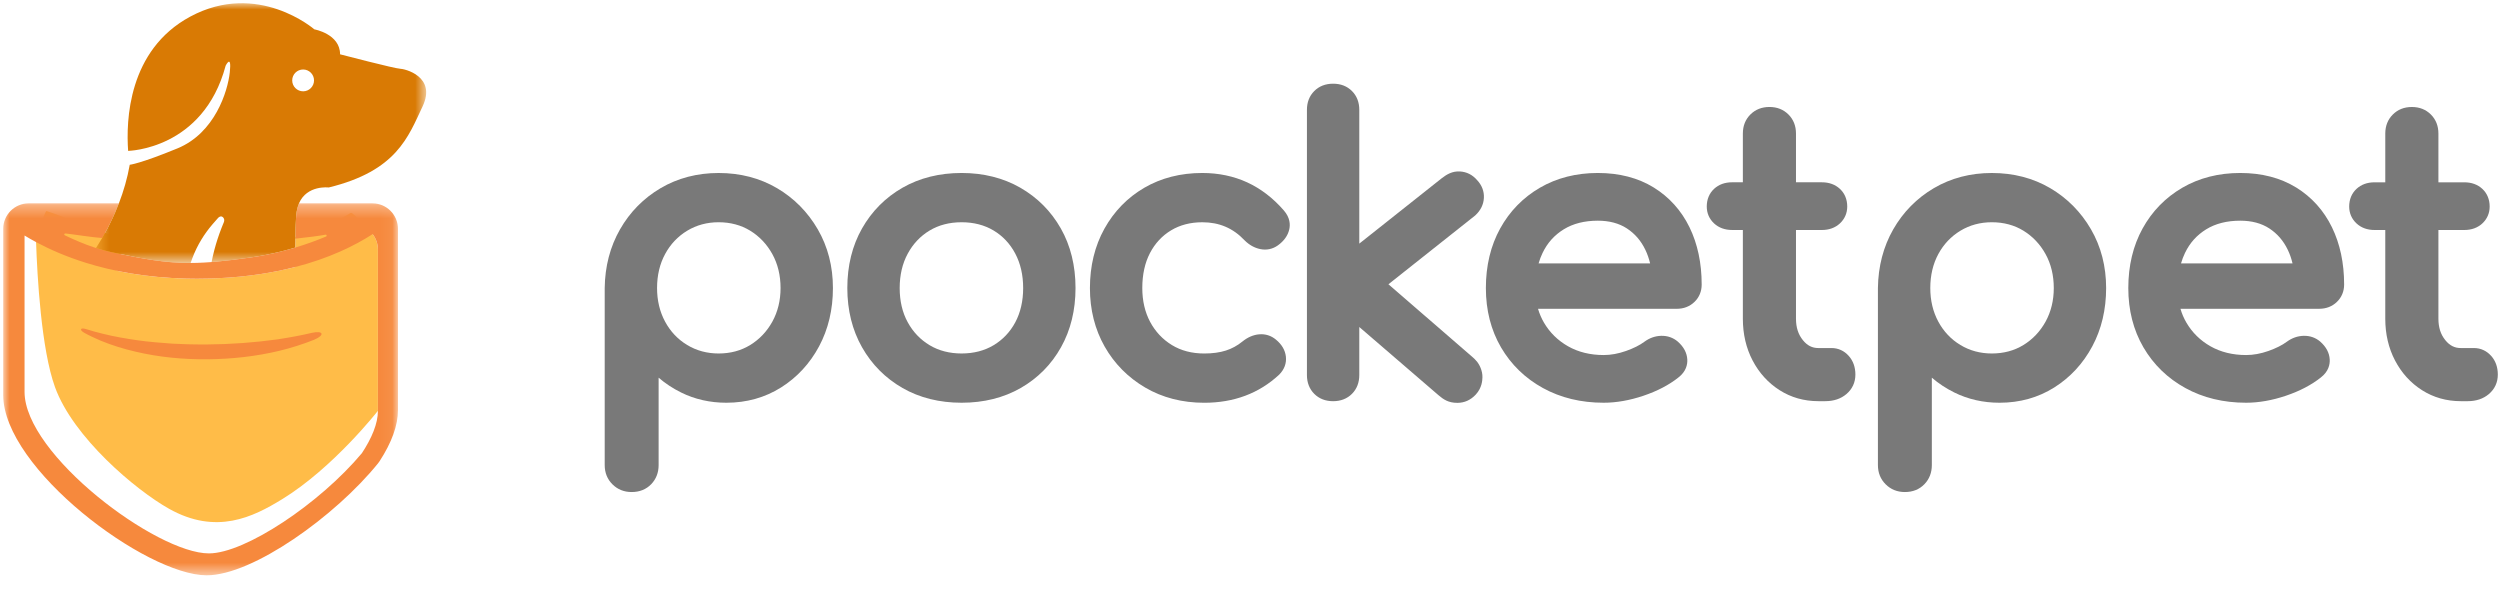
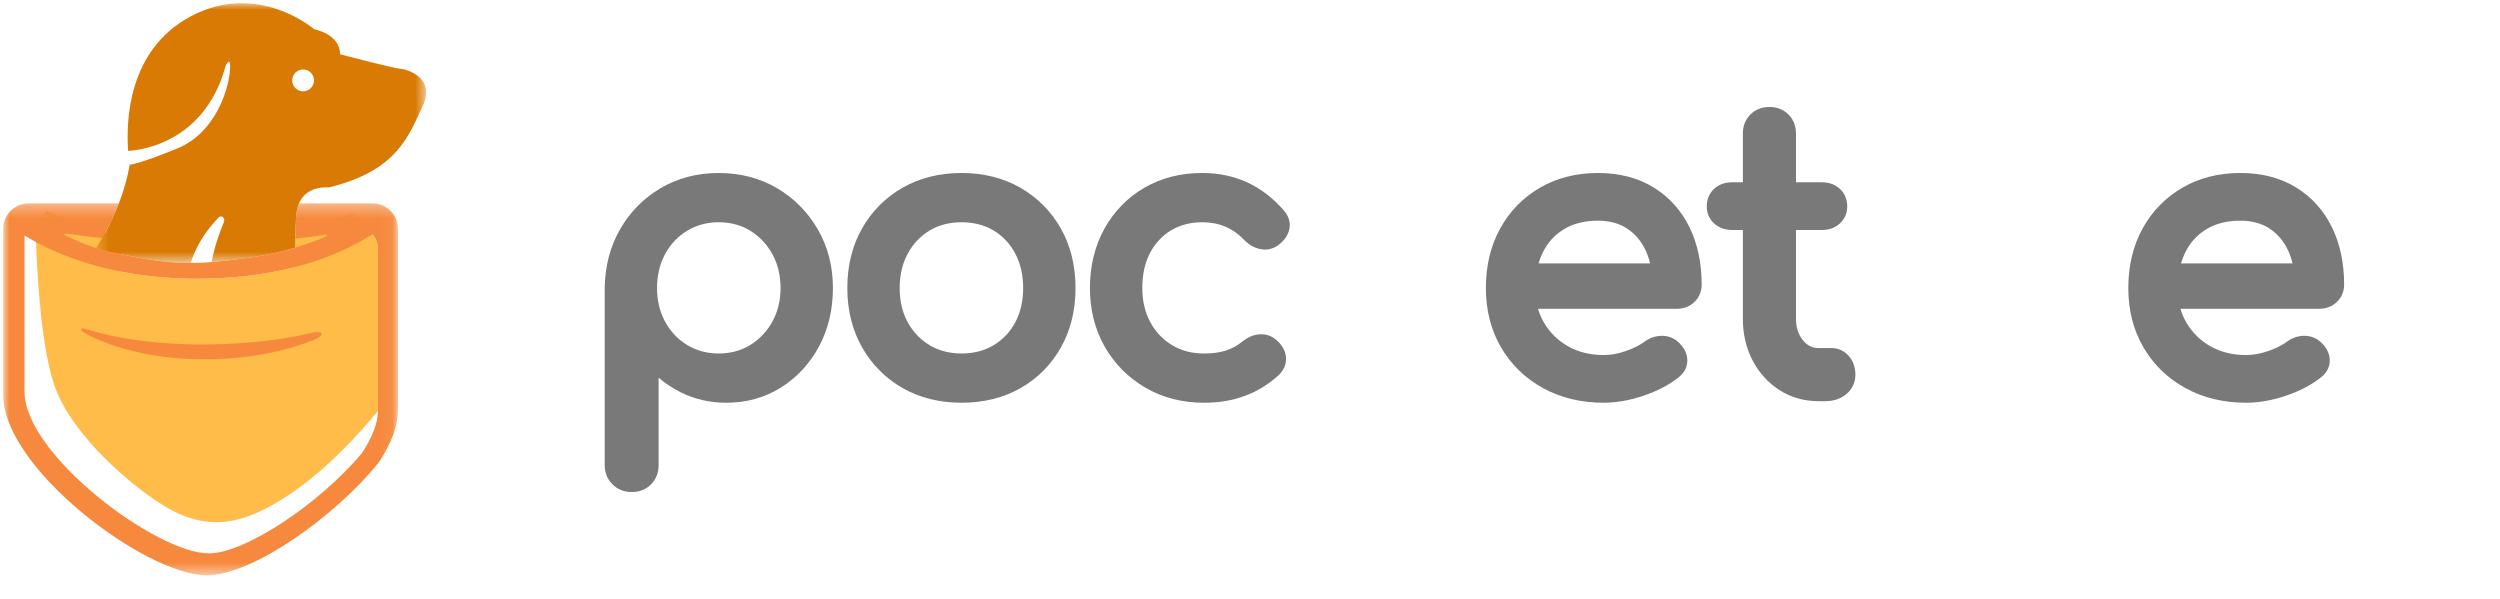
<svg xmlns="http://www.w3.org/2000/svg" height="47" viewBox="0 0 196 47">
  <mask id="a" fill="#fff">
    <path d="m.001.322h30.948v29.162h-30.948z" fill="#fff" fill-rule="evenodd" />
  </mask>
  <mask id="b" fill="#fff">
    <path d="m.473.005h25.883v20.366h-25.883z" fill="#fff" fill-rule="evenodd" />
  </mask>
  <g fill="none" fill-rule="evenodd">
    <g transform="translate(.252 .247)">
      <path d="m17.233 17.334c.012-.029.023-.059.036-.088.008-.02.02-.048.033-.083-.012.035-.024.064-.033.083-.013.029-.023.059-.036.088" fill="#f6893d" />
      <path d="m16.847 16.835c-.147.158-.293.326-.438.499.144-.173.291-.341.438-.499" fill="#f6893d" />
      <path d="m17.294 16.872c-.018-.035-.045-.068-.082-.1-.02-.016-.04-.028-.059-.037.019.009.039.021.059.037.037.032.064.065.082.1" fill="#f6893d" />
      <path d="m17.106 17.653c.042-.107.084-.212.127-.318-.043.107-.085.212-.127.318" fill="#ffbc48" />
      <path d="m28.962 18.108s-1.547-1.771-1.715-1.665c-.95.602-2.849 1.374-4.334 1.89-.002.789-.003 1.569-.005 2.348-.03.008-.059.017-.089.024-1.675.427-3.622.743-5.869.854-.267.014-.539.023-.813.031-.308.008-.622.014-.942.014h-.017c-.275 0-.544-.005-.812-.011.011-.053.018-.086.021-.1-.003.014-.01.047-.021.1-2.037-.048-3.856-.276-5.469-.612.183-.841.365-1.699.546-2.572-1.453-.221-4.889-1.777-6.036-2.105-.191-.054-.831 2.429-.831 2.429.09 2.648.405 8.392 1.482 11.366 1.427 3.947 6.327 8.071 8.936 9.538 3.72 2.091 6.596.645 8.847-.73 4.031-2.461 7.535-6.945 7.535-6.945v-12.646c0-.457-.156-.875-.414-1.21" fill="#ffbc48" />
      <path d="m16.409 17.334c-.088.104-.175.208-.262.318.087-.11.174-.214.262-.318" fill="#ffbc48" />
      <path d="m29.377 16.592c0 .984-.474 2.128-1.258 3.319-3.287 3.929-9.141 7.851-11.989 7.856-4.105.008-14.457-7.747-14.457-12.661v-12.26c.279.17.58.343.904.516 1.055.565 2.35 1.138 3.898 1.621 2.139.668 4.761 1.165 7.893 1.239.267.006.536.011.811.011h.017c.32-.001.634-.006.942-.014.276-.008.547-.017.813-.031 2.247-.11 4.194-.426 5.869-.854 2.754-.702 4.764-1.706 6.143-2.597.259.335.414.754.414 1.21zm-.425-16.27h-5.763c-.082.192-.147.412-.186.666-.014.091-.026.184-.033.284-.017.246-.029.472-.037.689-.005.109-.009.215-.011.318-.008.286-.011.553-.013.813.808-.085 1.841-.212 2.358-.311.091-.017.131.107.045.143-.737.31-1.541.604-2.409.864-.356.107-.721.209-1.098.303-.758.189-1.557.352-2.4.475-.986.143-1.835.249-2.6.321-.16.015-.315.028-.468.04-.406.031-.79.053-1.157.064-.165.005-.325.007-.485.008-1.95.008-3.547-.29-6.161-.835-.415-.087-.836-.203-1.257-.339-.042-.014-.085-.026-.127-.04-.785-.26-1.569-.593-2.322-.957-.082-.04-.039-.151.053-.142.547.055 2.184.318 2.877.355.144-.246.285-.498.423-.759.054-.104.106-.212.16-.318.147-.295.293-.596.429-.908.104-.239.204-.483.3-.732h-6.667-.407c-1.102 0-1.997.896-1.996 1.999v.087 12.941c0 5.77 11.202 14.133 15.952 14.135h.01c3.61-.008 10.074-4.638 13.417-8.77.047-.058.091-.119.132-.181.953-1.468 1.437-2.812 1.437-3.991v-14.222c0-1.103-.894-1.997-1.997-1.997z" fill="#f6893d" mask="url(#a)" transform="translate(0 15.372)" />
      <path d="m16.709 6.912c-.472 0-.856-.383-.856-.855 0-.472.383-.856.856-.856.472 0 .855.383.855.856 0 .472-.383.855-.855.855m7.582-1.774c-.355 0-4.685-1.127-4.685-1.127 0-1.601-2.017-1.957-2.017-1.957s-4.432-3.847-9.727-1c-4.882 2.626-5.043 8.177-4.872 10.528.004-.001 5.886-.099 7.645-6.679 0 0 .488-.978.325.521-.163 1.499-1.173 4.758-4.105 5.963-2.932 1.206-3.739 1.284-3.739 1.284-.189 1.072-.487 2.081-.85 3.023-.096.248-.196.493-.3.732-.137.311-.281.613-.429.908-.054.107-.106.214-.16.318-.138.261-.278.513-.423.759-.158.271-.319.532-.482.785.422.136.843.253 1.258.339 2.613.545 4.211.843 6.161.836.037-.111.073-.22.112-.325.212-.567.456-1.058.72-1.494.132-.219.268-.423.409-.617.07-.097.141-.191.212-.282.086-.11.173-.214.262-.318.144-.173.29-.341.438-.499.011-.012.029-.03.054-.048.023-.019.053-.037.086-.051.017-.007.033-.012.051-.014.018-.003.036-.004.056-.002.018.002.039.007.057.015.019.009.039.021.059.037.038.032.064.065.082.1.056.104.035.213.008.292-.011.034-.024.064-.033.082-.012.029-.023.059-.036.088-.042.107-.085.212-.127.318-.218.562-.399 1.12-.546 1.675-.087.326-.16.649-.223.972.153-.013.308-.025.468-.041.765-.07 1.614-.177 2.599-.321.844-.122 1.642-.285 2.4-.474.376-.094.742-.196 1.097-.303.004-.231.005-.461.007-.696.002-.259.005-.526.013-.812.002-.104.007-.209.011-.318.008-.217.021-.445.038-.689.008-.1.02-.194.033-.284.039-.254.104-.474.186-.666.626-1.455 2.332-1.244 2.332-1.244 5.338-1.305 6.228-3.974 7.355-6.346 1.126-2.373-1.424-2.966-1.78-2.966" fill="#d97a04" mask="url(#b)" transform="translate(6.804)" />
      <path d="m6.488 25.551c.441.141.887.264 1.334.371.892.224 1.8.376 2.706.508.906.129 1.821.2 2.733.265.458.014.915.045 1.373.053.458 0 .916.022 1.374.01 1.834-.014 3.662-.146 5.481-.397.906-.14 1.813-.299 2.711-.513.9-.206 1.046.179.172.544-.881.349-1.787.637-2.71.861-1.847.444-3.749.652-5.646.668-1.895.016-3.803-.16-5.655-.601-.927-.213-1.838-.497-2.718-.857-.435-.192-.869-.383-1.283-.616-.414-.229-.315-.434.127-.295" fill="#f6893d" />
      <g fill="#d97a04">
        <path d="m17.038 16.722c.018-.003.037-.004.056-.002-.019-.002-.038-.001-.056.002" />
        <path d="m16.847 16.835c-.236.253-.469.524-.699.817-.071.091-.141.185-.212.282.07-.097.141-.191.212-.282.23-.293.464-.564.699-.817" />
        <path d="m16.901 16.787c.023-.018.053-.037.086-.05-.033.013-.063.032-.086.05" />
        <path d="m14.808 20.045c.211-.567.456-1.058.719-1.495-.263.437-.508.928-.719 1.495" />
      </g>
    </g>
    <g fill="#797979">
      <path d="m56.34 17.424c.925 0 1.757.223 2.475.662.724.445 1.309 1.061 1.735 1.832.429.776.646 1.673.646 2.666 0 .973-.217 1.86-.645 2.635-.427.772-1.012 1.388-1.736 1.831-.717.44-1.55.663-2.475.663-.906 0-1.735-.224-2.464-.665-.733-.442-1.314-1.056-1.729-1.826-.42-.775-.633-1.662-.633-2.639 0-.996.212-1.895.633-2.669.415-.769.997-1.383 1.729-1.826.729-.441 1.558-.665 2.464-.665m4.575-2.673c-1.34-.789-2.88-1.188-4.575-1.188-1.676 0-3.205.399-4.546 1.188-1.337.787-2.409 1.875-3.185 3.233-.775 1.357-1.179 2.902-1.2 4.6v13.878c0 .599.203 1.107.606 1.508.402.401.909.606 1.507.606.622 0 1.136-.206 1.531-.613.387-.401.583-.906.583-1.501v-6.851c.531.456 1.121.844 1.761 1.16 1.077.534 2.272.804 3.552.804 1.582 0 3.025-.403 4.286-1.197 1.254-.79 2.257-1.874 2.981-3.224.72-1.344 1.086-2.882 1.086-4.572 0-1.695-.4-3.243-1.188-4.603-.786-1.357-1.863-2.443-3.199-3.23" />
      <path d="m75.391 27.713c-.947 0-1.792-.218-2.511-.65-.721-.432-1.298-1.036-1.714-1.797-.42-.764-.631-1.666-.631-2.682 0-1.017.212-1.925.633-2.7.416-.77.992-1.378 1.712-1.81.719-.432 1.563-.65 2.511-.65s1.792.218 2.511.65c.718.431 1.289 1.039 1.694 1.805.411.776.62 1.686.62 2.704 0 1.018-.209 1.922-.618 2.688-.405.757-.976 1.359-1.696 1.792-.72.432-1.564.65-2.511.65m4.601-12.996v-.001c-1.34-.766-2.887-1.154-4.601-1.154-1.734 0-3.292.389-4.631 1.155-1.34.767-2.409 1.842-3.175 3.192-.767 1.348-1.155 2.921-1.155 4.675 0 1.734.389 3.297 1.154 4.644.767 1.352 1.836 2.425 3.176 3.193 1.338.767 2.896 1.154 4.631 1.154s3.293-.388 4.63-1.154c1.34-.768 2.406-1.842 3.163-3.196.754-1.346 1.137-2.908 1.137-4.641 0-1.753-.388-3.327-1.154-4.675-.768-1.351-1.836-2.425-3.176-3.192" />
      <path d="m97.781 14.298c-1.063-.488-2.248-.736-3.521-.736-1.695 0-3.224.389-4.543 1.157-1.32.768-2.373 1.848-3.131 3.211-.753 1.356-1.136 2.922-1.136 4.655 0 1.695.389 3.237 1.154 4.584.766 1.349 1.839 2.432 3.188 3.22 1.348.789 2.902 1.188 4.619 1.188 2.328 0 4.299-.737 5.876-2.204.404-.404.586-.895.526-1.419-.058-.503-.321-.95-.774-1.323-.376-.318-.835-.463-1.325-.42-.456.04-.897.231-1.31.565-.39.319-.825.556-1.292.706-.48.155-1.052.232-1.701.232-.965 0-1.819-.223-2.536-.663-.722-.442-1.294-1.05-1.702-1.81-.409-.766-.617-1.659-.617-2.657 0-1.06.204-1.986.606-2.753.395-.754.95-1.351 1.65-1.772.698-.421 1.522-.634 2.448-.634 1.332 0 2.412.46 3.317 1.418.361.361.775.592 1.227.685.494.103.973.002 1.385-.293.476-.343.775-.761.887-1.239.086-.364.082-.92-.426-1.501-.841-.969-1.806-1.708-2.868-2.196" />
-       <path d="m115.672 16.877c.412-.385.636-.839.665-1.352.029-.522-.154-.999-.532-1.404-.366-.422-.821-.65-1.353-.68-.593-.029-1.018.227-1.398.516l-6.485 5.142v-10.485c0-.599-.194-1.095-.575-1.477-.383-.382-.879-.575-1.477-.575-.599 0-1.096.194-1.478.576-.382.382-.575.878-.575 1.476v20.786c0 .597.194 1.095.575 1.478.382.381.879.575 1.478.575.598 0 1.095-.194 1.477-.575.381-.382.575-.879.575-1.478v-3.763l6.211 5.348c.388.327.767.598 1.472.598h.014c.55-.002 1.031-.219 1.428-.643.501-.538.522-1.132.529-1.355.017-.52-.244-1.002-.402-1.205-.149-.19-.311-.33-.323-.339l-6.644-5.755 6.784-5.38c.013-.01.023-.019.035-.029" />
      <path d="m125.271 17.302c.897 0 1.664.205 2.279.608.629.414 1.102.962 1.446 1.676.157.328.283.685.373 1.067h-8.745c.086-.294.19-.569.313-.823.381-.791.925-1.397 1.661-1.851.729-.45 1.628-.677 2.672-.677m4.373-2.607c-1.221-.752-2.692-1.133-4.373-1.133-1.696 0-3.224.389-4.543 1.157-1.32.768-2.369 1.843-3.115 3.196-.743 1.346-1.12 2.917-1.12 4.668 0 1.737.399 3.301 1.187 4.651.789 1.351 1.895 2.425 3.289 3.19 1.386.764 2.987 1.151 4.759 1.151.991 0 2.04-.184 3.116-.547 1.08-.364 2.003-.845 2.733-1.425.622-.475.728-1.034.707-1.42-.029-.519-.277-.988-.746-1.402-.371-.314-.809-.464-1.306-.452-.471.014-.909.169-1.309.462-.36.27-.847.514-1.448.727-.596.21-1.183.318-1.746.318-1.053 0-1.994-.231-2.797-.688-.8-.454-1.436-1.081-1.892-1.863-.194-.334-.347-.692-.459-1.074h10.869c.554 0 1.023-.181 1.393-.537.372-.357.568-.829.568-1.364 0-1.681-.321-3.191-.954-4.491-.644-1.319-1.59-2.369-2.812-3.123" />
      <path d="m143.592 27.287h-1.035c-.483 0-.867-.195-1.208-.615-.366-.449-.544-1-.544-1.684v-6.956h2.026c.569 0 1.046-.173 1.416-.515.376-.349.576-.806.576-1.325 0-.558-.199-1.037-.577-1.386-.369-.341-.845-.514-1.415-.514h-2.026v-3.822c0-.598-.198-1.1-.59-1.493-.392-.391-.894-.59-1.491-.59-.599 0-1.101.199-1.494.59-.392.392-.59.894-.59 1.492v3.822h-.839c-.57 0-1.046.173-1.416.514-.376.348-.575.827-.575 1.386 0 .52.199.978.576 1.326.37.341.846.514 1.415.514h.839v6.956c0 1.204.257 2.305.763 3.273.51.976 1.222 1.759 2.114 2.328.898.573 1.921.864 3.041.864h.548c.661 0 1.219-.188 1.656-.559.458-.389.701-.915.701-1.523 0-.587-.176-1.081-.524-1.47-.358-.401-.825-.613-1.346-.613" />
-       <path d="m156.16 17.424c.925 0 1.758.223 2.476.662.724.445 1.309 1.061 1.735 1.832.429.776.646 1.673.646 2.666 0 .973-.217 1.86-.645 2.635-.427.772-1.012 1.388-1.736 1.831-.717.44-1.55.663-2.476.663-.906 0-1.734-.224-2.463-.665-.733-.442-1.314-1.056-1.73-1.826-.42-.775-.632-1.662-.632-2.639 0-.996.212-1.895.632-2.669.416-.769.998-1.383 1.73-1.826.729-.441 1.558-.665 2.463-.665m4.576-2.673c-1.34-.789-2.88-1.188-4.576-1.188-1.676 0-3.205.399-4.545 1.188-1.337.787-2.409 1.875-3.186 3.233-.774 1.357-1.178 2.902-1.2 4.6v13.878c0 .599.204 1.107.606 1.508.402.401.909.606 1.507.606.622 0 1.136-.206 1.531-.613.387-.401.583-.906.583-1.501v-6.851c.531.456 1.121.844 1.761 1.16 1.077.534 2.272.804 3.552.804 1.582 0 3.025-.403 4.286-1.197 1.254-.79 2.257-1.874 2.98-3.224.721-1.344 1.086-2.882 1.086-4.572 0-1.695-.399-3.243-1.187-4.603-.786-1.357-1.863-2.443-3.199-3.23" />
      <path d="m175.637 17.302c.897 0 1.664.205 2.279.608.629.414 1.102.962 1.446 1.676.158.328.283.686.373 1.067h-8.744c.085-.294.189-.569.312-.823.382-.791.925-1.397 1.661-1.851.729-.45 1.628-.677 2.672-.677m4.373-2.607c-1.221-.752-2.692-1.133-4.373-1.133-1.696 0-3.224.389-4.543 1.157-1.32.768-2.369 1.843-3.115 3.196-.743 1.346-1.12 2.917-1.12 4.668 0 1.737.399 3.301 1.187 4.651.789 1.351 1.895 2.425 3.289 3.19 1.386.764 2.987 1.151 4.759 1.151.991 0 2.04-.184 3.116-.547 1.08-.364 2.003-.845 2.733-1.425.622-.475.728-1.034.707-1.42-.029-.519-.277-.988-.746-1.402-.371-.314-.806-.464-1.306-.452-.471.014-.909.169-1.309.462-.36.27-.847.514-1.448.727-.596.21-1.183.318-1.746.318-1.053 0-1.994-.231-2.797-.688-.8-.454-1.436-1.081-1.892-1.864-.194-.333-.347-.692-.459-1.074h10.87c.553 0 1.023-.181 1.393-.537.372-.357.569-.829.569-1.364 0-1.681-.321-3.191-.955-4.491-.643-1.319-1.59-2.369-2.812-3.123" />
-       <path d="m195.305 27.901c0-.001-.001-.001-.001-.002-.36-.401-.826-.612-1.346-.612h-1.035c-.483 0-.866-.195-1.208-.615-.366-.449-.544-.999-.544-1.684v-6.956h2.026c.57 0 1.046-.172 1.417-.514.376-.349.575-.807.575-1.325 0-.559-.199-1.037-.576-1.387-.37-.341-.846-.513-1.416-.513h-2.026v-3.822c0-.598-.198-1.1-.59-1.493-.393-.392-.894-.59-1.492-.59-.599 0-1.101.199-1.493.591-.392.391-.59.894-.59 1.492v3.822h-.838c-.57 0-1.046.172-1.416.513-.376.349-.576.827-.576 1.387 0 .519.2.978.577 1.326.369.341.846.513 1.415.513h.838v6.956c0 1.204.257 2.305.764 3.273.51.976 1.221 1.759 2.114 2.328.899.572 1.922.863 3.041.863h.548c.661 0 1.219-.188 1.656-.559.458-.389.7-.915.7-1.523 0-.586-.175-1.08-.522-1.469" />
    </g>
  </g>
</svg>